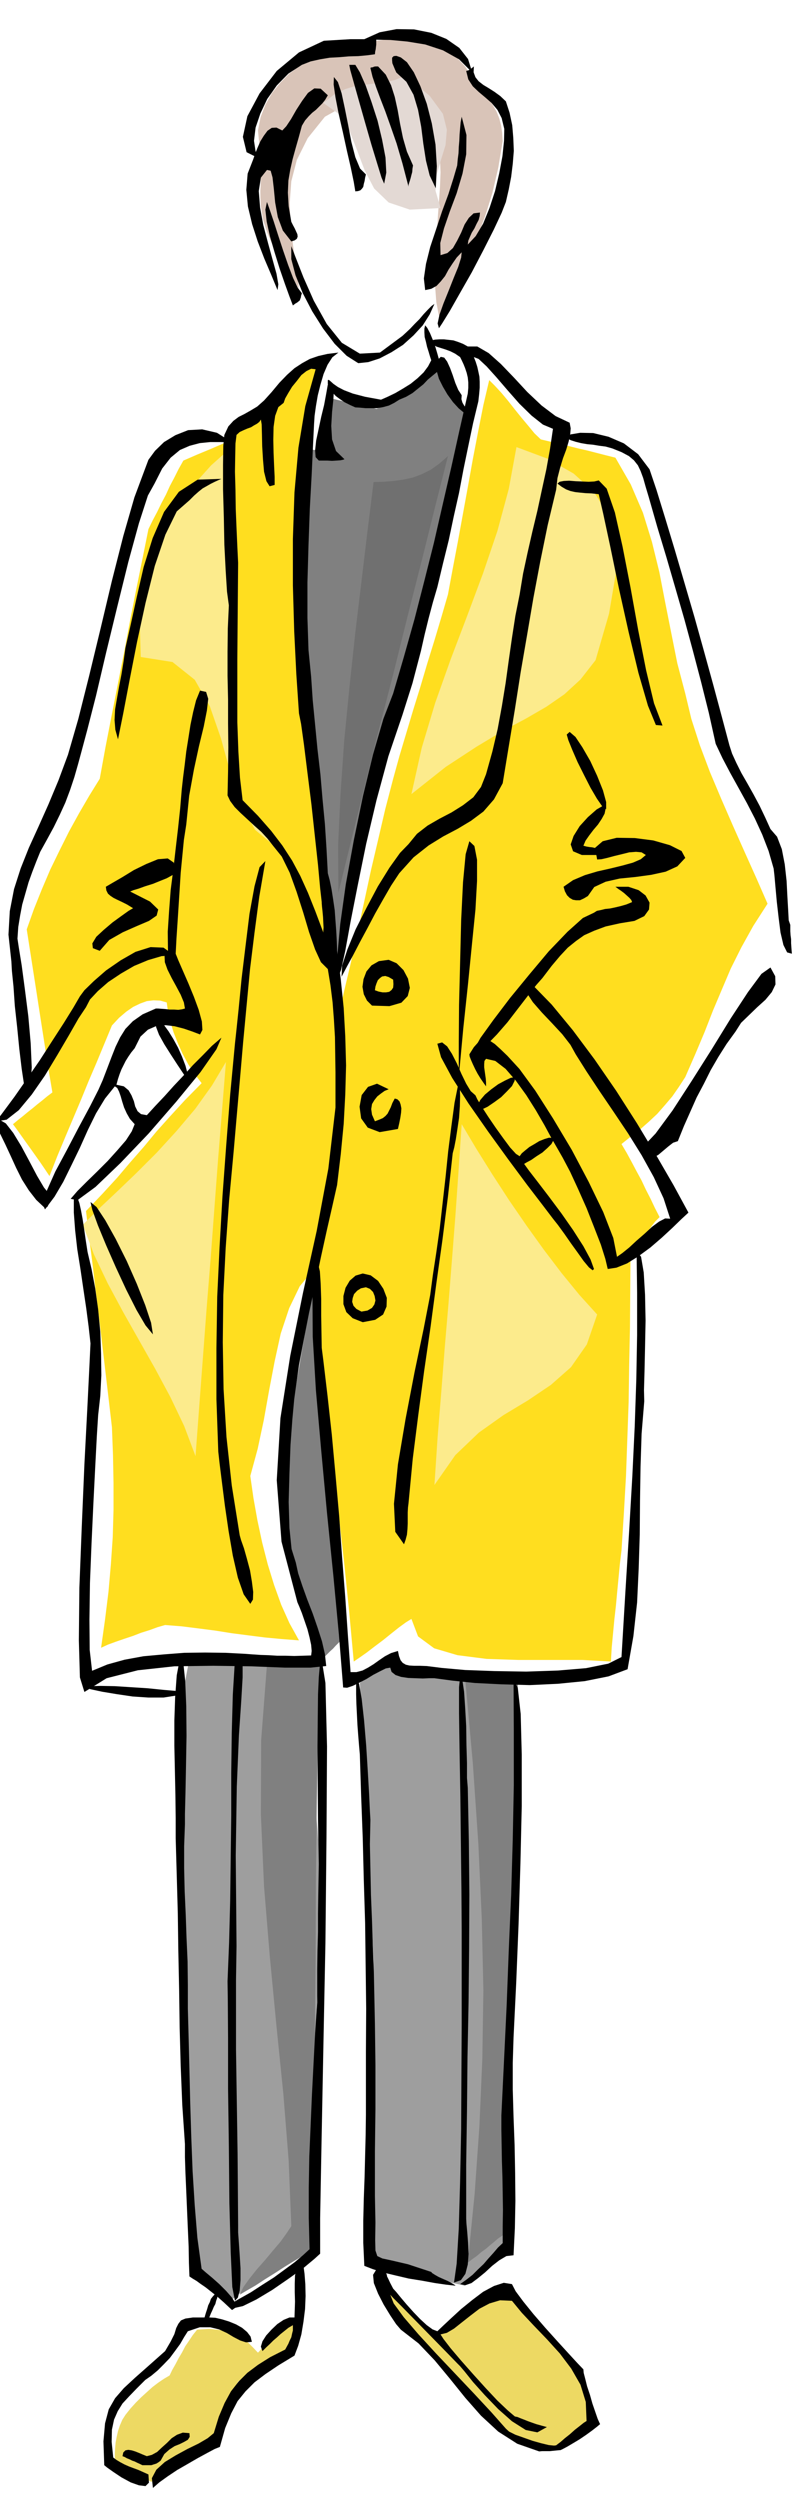
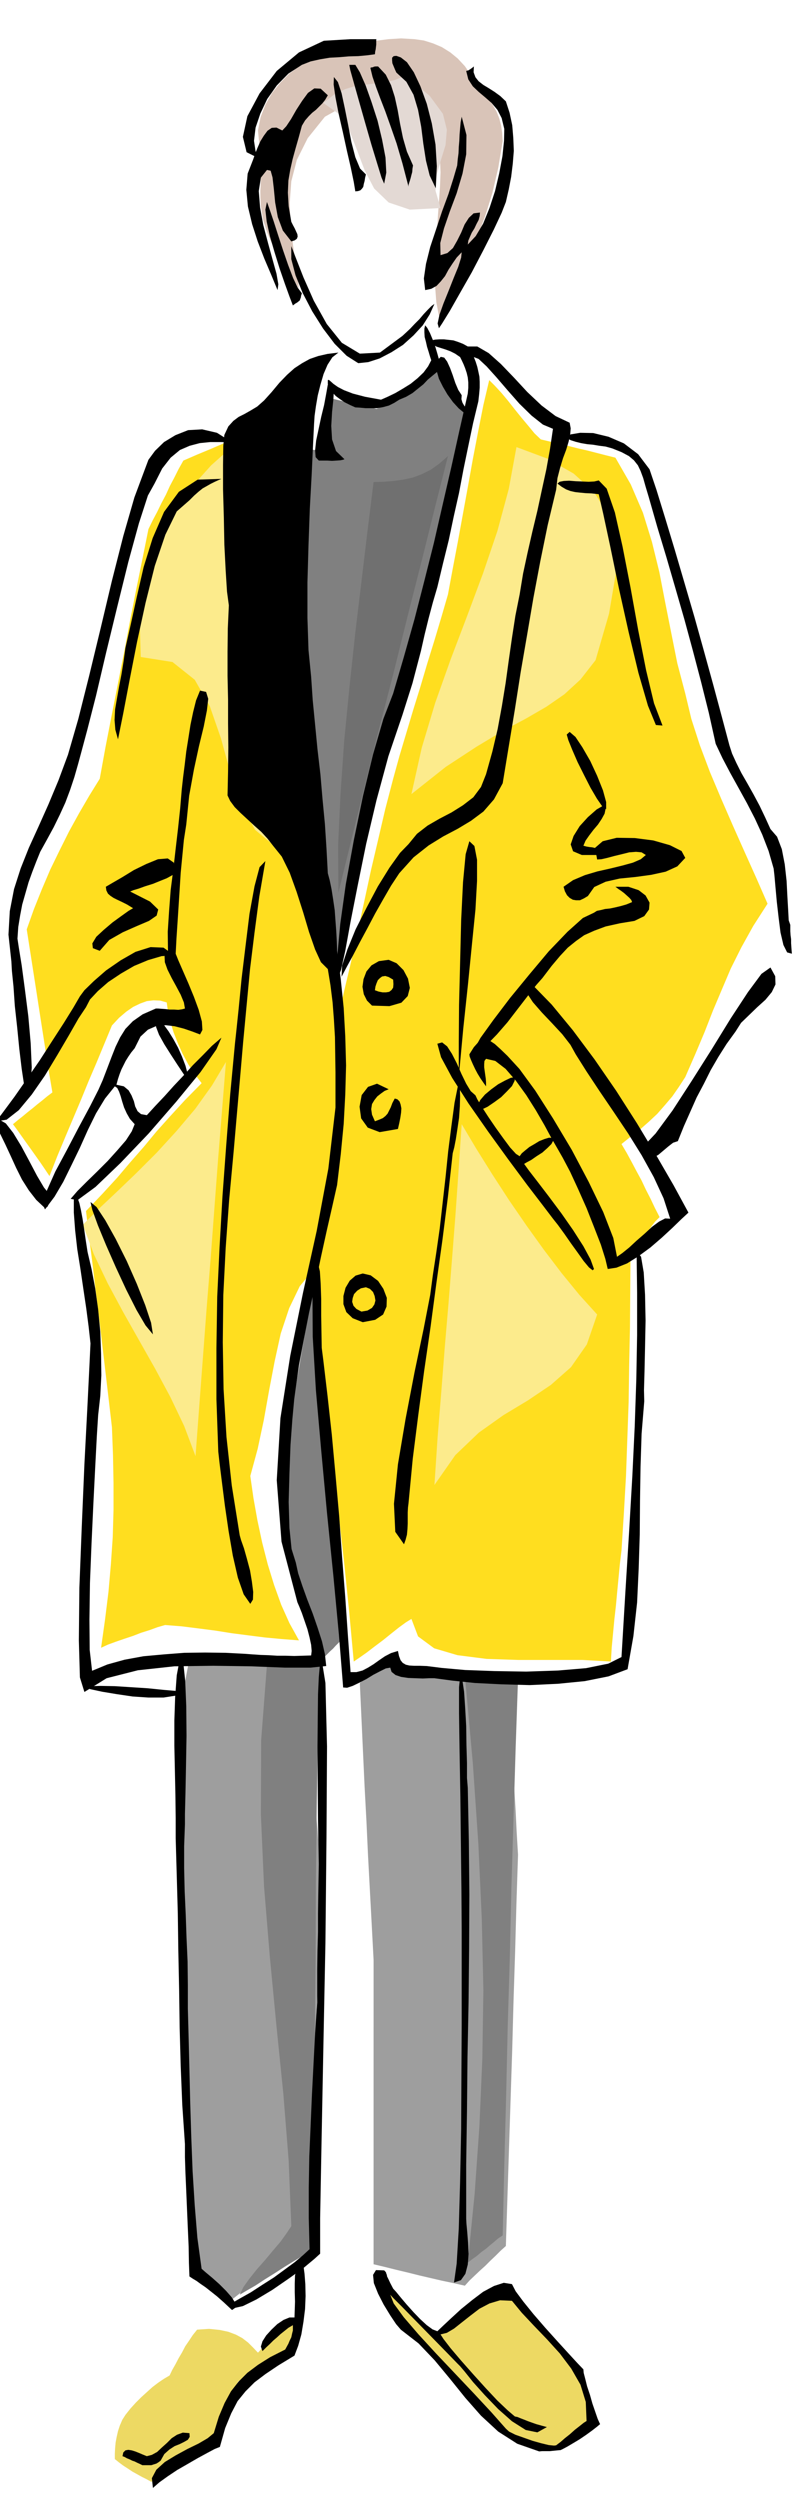
<svg xmlns="http://www.w3.org/2000/svg" width="490.455" height="1526.178" fill-rule="evenodd" stroke-linecap="round" preserveAspectRatio="none" viewBox="0 0 3035 9445">
  <style>.pen1{stroke:none}.brush2{fill:gray}.brush3{fill:#edd963}.brush4{fill:#ffde1f}.brush9{fill:#000}</style>
  <path d="m1360 6358 14-12 14-10 14-12 14-10 13-11 13-11 13-11 14-10 5 4 6 5 5 6 6 6 4 6 5 6 4 6 5 7 51 4 52 4 52 4 52 5 51 4 52 5 52 4 52 5 4 81 4 82 4 82 5 82 4 81 5 83 4 81 5 83-6 183-5 184-6 184-5 186-6 184-6 186-6 185-6 186-20 18-19 19-20 19-19 19-20 18-19 18-20 19-18 20-44-10-43-9-43-10-43-10-44-11-42-10-44-11-42-10V7404l-7-132-7-131-7-131-6-130-7-131-6-130-6-131-6-130zm-213-75-53-3-52-2-54-2-53-2-55-3-54-2-55-2-55-1-22 116-13 118-6 118-1 119 1 119 4 119 2 119v120l6 170 6 171 6 171 7 172 5 171 6 172 5 171 5 171 17 14 17 14 17 14 18 14 18 13 18 13 19 13 20 14 34-27 35-25 36-24 36-24 36-24 37-24 37-24 37-23 4-173 7-172 8-173 9-172 8-172 8-172 7-171 6-170-8-106-8-105-10-105-9-104-10-105-9-104-9-105-6-105z" class="pen1" style="fill:#9e9e9e" />
  <path d="m1009 6289-22 286-1 280 12 272 22 267 25 261 26 256 20 251 10 248-18 27-23 32-29 34-30 36-31 35-27 34-23 32-14 29 27-16 33-19 35-23 37-23 37-24 36-22 34-20 31-14 6-266 5-276 3-285 3-287 1-288 3-284 5-278 8-267-27 1-25 2-26 1-25 2h-26l-25 2-24 1-23 3zm748 40 30 331 21 306 13 285 6 269-4 258-11 254-18 255-26 261 18-14 17-12 16-14 17-12 15-13 16-13 15-13 18-12 6-264 7-263 6-263 8-263 6-264 8-262 8-264 9-262-27-3-25-1-26-1-25-1-26-1-25-1-24-2-23-1zm-535-63-18-52-17-52-17-52-17-51-18-52-17-52-17-52-17-51-1-42-1-40-3-41-2-39-3-40-3-40-3-40-1-40 15-87 15-86 15-86 15-86 15-87 15-86 15-86 15-86 4 49 4 50 4 49 5 50 4 50 5 51 4 51 5 52 3 69 5 69 6 69 6 69 5 69 5 69 5 69 5 69 4 49 4 50 4 49 5 50 4 49 5 50 4 50 5 50-10 8-9 9-10 10-9 10-10 9-10 10-9 9-8 10z" class="pen1 brush2" />
  <path d="m745 8801-16 20-14 21-15 22-12 23-13 22-12 23-12 21-10 21-22 13-22 15-21 16-21 19-21 19-21 21-20 22-19 24-12 19-9 21-7 21-5 22-4 21-2 22-1 20v21l15 12 16 12 17 11 18 12 18 10 18 10 18 9 18 10 27-17 29-16 29-18 30-18 28-19 29-17 29-18 29-15 10-31 12-30 12-30 12-30 12-30 13-30 13-30 14-30 25-14 27-14 27-14 27-14 26-15 27-15 27-15 27-14 1-14 1-13 1-13 1-12v-36l1-10-12-7-15 2-17 9-17 15-20 18-20 21-21 23-21 23-19-20-18-18-22-17-24-13-29-11-33-7-40-4-45 3z" class="pen1 brush3" />
  <path d="m187 4443-18-27-17-25-17-24-17-24-18-25-17-24-17-24-17-23 18-15 19-15 18-15 19-15 18-15 19-15 18-15 20-15-13-77-12-76-12-77-12-77-12-78-12-77-12-77-12-77 27-76 30-75 32-75 35-72 36-72 38-69 39-67 39-63 22-121 23-118 23-117 23-116 22-117 23-117 24-118 24-119 16-33 17-32 16-33 17-32 15-33 17-32 16-32 18-32 53-23 53-22 53-23 53-22 52-24 52-23 52-24 52-23-8 105-7 105-8 104-8 105-9 103-8 104-8 104-8 104 27 184 29 185 27 184 29 185 28 183 28 184 28 183 29 184 26-115 27-114 25-115 25-114 25-116 27-115 27-116 30-115 24-87 26-87 26-87 27-87 26-88 27-87 26-87 25-86 18-97 19-100 19-104 19-104 19-106 20-104 20-101 22-94 21 21 25 27 25 30 26 33 25 31 26 31 23 28 24 23 34 8 35 9 36 8 36 9 35 8 35 9 35 9 36 9 58 101 46 107 34 110 28 114 22 114 23 116 23 115 30 114 23 96 32 99 38 101 43 102 44 101 45 101 44 98 42 96-54 84-45 81-40 80-34 80-33 78-32 82-35 83-38 87-24 37-25 36-28 33-29 33-32 30-33 29-35 27-35 28 20 34 19 35 18 34 19 35 16 34 18 35 16 34 18 35-17 17-13 17-12 17-11 18-13 17-12 17-15 17-17 18-1 140-1 140-3 140-2 140-5 140-5 140-8 140-9 141-6 50-5 52-5 52-5 54-6 53-5 53-5 53-3 53-107-6h-243l-120-4-110-14-88-26-61-45-25-66-21 13-26 19-29 23-31 25-32 24-30 23-27 19-22 15-17-185-19-185-21-186-20-186-21-187-20-186-18-185-14-183-54 65-40 83-32 96-23 105-21 110-20 112-23 108-28 103 12 84 15 84 18 84 21 82 24 78 27 75 31 69 36 65-65-5-64-6-63-8-62-8-63-10-62-8-64-8-63-5-28 8-30 11-32 10-31 12-33 11-32 11-30 11-26 12 15-107 13-105 9-103 7-102 3-103v-103l-2-105-4-105-12-103-12-102-12-102-12-102-13-103-12-102-13-102-12-101 62-65 56-61 50-59 50-57 48-58 52-58 56-61 63-64-27-35-24-37-21-39-18-40-16-41-12-39-9-39-5-35-25-7-25-1-25 3-25 9-27 13-26 18-27 23-27 29-29 70-29 70-30 70-29 71-30 71-30 71-30 72-29 74z" class="pen1 brush4" />
  <path d="m1952 1689-29 158-43 159-54 159-60 161-62 163-59 166-51 170-39 175 130-103 116-76 100-60 88-47 76-44 68-47 61-56 57-73 51-176 25-148-3-125-27-103-53-85-76-68-98-56-118-44zm-937-98-116 77-101 90-88 98-71 109-56 116-37 126-18 133 4 142 120 19 84 67 57 100 42 121 35 127 40 120 54 99 80 66-23-199-15-201-10-204-4-204v-204l5-203 7-200 11-195zm730 2656 56 94 60 96 63 97 66 96 66 92 67 88 67 82 67 74-39 113-60 86-76 67-86 58-93 56-93 66-89 85-79 113 12-181 14-172 13-167 14-164 13-164 13-166 12-171 12-178zm-891-235-53 89-63 88-71 84-75 82-77 77-74 71-69 65-59 59 42 112 52 109 58 108 61 108 60 106 58 108 52 109 43 114 14-187 14-186 14-186 15-186 14-187 14-186 15-186 15-185z" class="pen1" style="fill:#fceb8c" />
  <path d="m1251 1505 21 5 21 5 22 5 22 5 21 3 21 5 22 5 22 7 33-14 32-16 31-21 31-21 29-25 29-25 28-26 29-25 12 14 14 21 13 25 14 29 13 27 13 26 12 21 12 16-21 102-20 103-22 101-22 101-23 100-21 101-22 100-21 102-28 81-27 82-27 82-25 83-26 81-26 82-27 82-27 83-13 77-12 78-14 78-14 78-15 78-14 78-15 79-12 81-7-61-7-60-7-60-6-60-7-60-6-60-6-59-6-58-9-69-8-69-8-69-7-69-8-69-8-69-8-69-7-69-3-59-2-58-3-58-2-57-4-58-3-57-3-57-3-56 1-59 2-58 2-58 3-57 2-58 2-57 2-57 3-56 8 1 9 2 8 1 9 2h8l9 2 9 1 9 3 3-22 4-25 3-28 4-28 3-29 3-26 4-24 5-19z" class="pen1 brush2" />
  <path d="m1412 1821 37-1 38-3 37-5 37-8 34-13 34-17 32-23 32-28-48 190-51 205-54 212-54 218-56 216-53 213-51 204-47 192-1-181 9-192 14-202 20-204 22-205 24-199 23-192 22-177z" class="pen1" style="fill:#707070" />
  <path d="m1228 441-65 81-41 82-21 81-6 82 3 81 10 81 12 81 10 81-20-34-20-34-22-34-21-34-21-39-17-40-15-46-8-50-2-33v-27l1-25 1-25-1-30v-37l-4-48-6-62 10-51 18-47 25-44 31-38 33-34 37-27 38-21 38-14 42-14 43-14 42-14 45-11 44-10 47-6 48-3 51 3 35 5 35 11 33 14 32 20 28 23 27 29 24 35 22 41 23 23 20 24 17 24 14 25 10 25 7 27 4 28 2 31-17 102-22 94-27 87-31 82-35 76-36 74-37 73-36 73-10-53-4-53-2-54 2-54 2-55 5-54 3-54 4-54 4-59 2-53-2-49-7-43-14-40-21-34-29-31-37-25-42-20-39-13-40-8-39-1-41 4-40 10-43 16-43 24z" class="pen1" style="fill:#d9c4b8" />
  <path d="m1222 389 41-32 41-20 38-12 39-5 37-5 37-4 38-9 39-16 92 76 50 68 15 60-5 58-17 55-16 57-5 60 19 66-116 6-80-27-55-53-36-69-29-77-29-74-40-62-58-41z" class="pen1" style="fill:#e3d9d4" />
  <path d="m578 9399-4-37 17-32 32-29 41-25 44-24 43-21 34-20 23-19 19-62 22-52 24-44 29-37 33-33 40-30 46-29 57-29 6-11 6-11 5-12 6-12 3-14 3-12v-20l-17 10-15 12-15 12-13 12-14 12-13 13-14 13-14 14-6-17 6-20 14-22 20-22 22-21 24-16 22-9h19l1-28 1-32-1-35v-33l1-31 6-22 10-14h16l4 30 3 39 1 45-2 49-6 48-8 48-12 43-14 37-61 37-49 33-41 31-34 34-30 37-24 46-23 56-20 71-20 8-28 15-35 19-38 22-40 23-36 24-32 23-24 21z" class="pen1 brush9" />
-   <path d="m394 9313-3-90 6-68 14-53 24-42 33-38 42-39 51-45 63-56 21-36 14-28 7-23 8-16 10-13 17-7 28-4h44l5-17 5-15 4-14 6-12 4-12 7-9 9-10 12-8-2 11-2 12-4 11-3 12-6 11-5 12-6 13-6 15 22 1 26 6 26 8 27 11 23 13 19 16 13 17 5 20-22 2-22-7-25-13-25-15-30-14-33-8h-40l-45 15-14 22-15 26-19 26-20 27-23 24-23 23-24 20-23 16-33 33-28 29-25 27-18 29-14 32-8 38-1 46 6 59 12 9 15 9 15 8 18 8 16 6 19 7 18 8 20 9 2 31-13 13-25-3-31-11-35-19-30-20-24-17-11-9z" class="pen1 brush9" />
  <path d="m538 9313-10-5-9-4-10-5-9-3-10-5-10-4-9-5-8-3 3-14 8-8 11-2 13 2 13 4 15 6 14 6 15 6 19-5 20-11 18-17 19-17 18-18 20-13 22-8 25 2 1 14-7 11-14 8-16 8-20 8-20 13-19 17-14 25-8 6-8 5-10 3-9 3h-34zm1500-52-83-29-72-46-65-60-59-67-58-72-58-70-61-64-67-52-18-21-22-33-25-41-21-41-16-40-3-31 11-18 31 1 4 4 3 4 1 4 2 5 1 6 5 10 7 15 11 21 11 12 18 22 22 26 26 29 25 26 25 23 22 16 18 7 22-21 31-29 37-34 42-34 41-31 41-22 37-12 31 5 14 27 29 39 38 47 45 52 45 50 42 46 34 37 23 24 1 13 6 23 7 28 11 33 9 32 11 32 9 26 9 20-12 10-18 14-22 16-25 17-25 15-22 13-17 9-8 4-12 1-10 1-10 1-9 1h-30l-10 1z" class="pen1 brush9" />
  <path d="m2102 9238-8 1-20-2-29-7-32-9-34-12-31-11-24-12-12-11-54-61-66-71-72-76-72-76-67-73-55-64-38-52-13-33 12 13 31 31 42 43 49 50 47 48 42 43 29 30 12 12 17 20 32 40 44 49 51 53 52 46 52 33 44 9 36-20-22-6-18-5-17-6-14-5-15-6-13-5-12-5-10-2-27-23-39-37-45-48-47-52-46-52-39-46-27-35-11-17 24-6 27-16 29-23 33-26 34-26 38-20 40-12 45 2 37 45 46 49 49 51 49 54 43 57 35 61 20 65 3 72-11 7-15 12-18 14-19 17-19 15-16 14-12 9-5 4z" class="pen1 brush3" />
  <path d="m716 8600-2-52-1-61-3-67-3-70-3-71-3-68-2-61v-50l-10-147-6-147-4-146-2-145-3-145-2-143-4-143-4-140v-76l-1-86-2-93-2-94v-95l3-89 6-82 13-69 12 23 7 67 4 96 1 112-2 114-2 103-2 78v39l-3 82v85l2 86 4 88 3 87 4 90 1 89v89l3 112 3 121 3 125 4 129 5 128 8 128 10 123 16 117 16 14 24 20 27 24 26 26 21 24 14 22 1 16-14 10-31-29-26-23-24-19-19-15-19-13-15-11-15-9-12-8z" class="pen1 brush9" />
  <path d="m871 8704 36-21 41-23 43-28 44-28 41-30 38-28 31-26 25-23-3-117v-117l2-116 5-116 5-117 6-117 6-116 8-116v-126l1-70 2-70v-71l1-68 1-63 1-55-3-167-1-147-1-130 1-108 1-89 3-66 4-44 7-20 14 87 6 240-2 343-4 399-8 405-7 363-5 272v134l-22 20-42 35-56 40-61 42-60 36-51 25-36 8-11-16z" class="pen1 brush9" />
-   <path d="m888 8692-10-52-6-131-5-186-2-214-3-218v-193l-1-144-1-69 6-148 4-157 2-161 2-161v-160l2-153 4-144 8-130 20 1 9 19v46l-5 86-9 133-8 193-4 261 3 342-2 129v261l2 132 2 131 2 133 1 132 1 135v29l3 41 3 45 3 49v45l-3 39-7 27-11 12zm851-63 24-17 23-18 21-21 21-20 18-21 19-21 17-20 18-17v-63l1-63-1-62-1-61-2-61-1-59-1-58v-56l10-207 10-209 8-209 9-209 6-208 4-205v-202l-1-196 16 30 11 99 4 154v194l-5 217-7 229-9 223-10 205-3 96v101l3 104 4 106 2 105 1 106-2 103-5 102-27 3-27 16-27 21-27 25-27 22-24 18-23 8-20-4zm-362-69-4-87v-84l2-84 3-81 2-81 2-77 1-77v-238l1-162-2-163-2-161-5-162-4-159-6-159-5-157-3-34-3-37-3-40-2-40-2-40-1-37v-33l2-27 9 21 10 57 9 81 8 95 6 96 5 86 3 65 2 34-2 92 2 95 2 96 4 98 3 96 4 98 2 98 2 98 1 77 1 80v163l-1 81-1 83v165l2 102-1 66 1 39 7 21 19 9 37 8 60 14 88 29 3 4 11 7 14 8 18 8 16 7 15 8 10 6 5 4-36-4-42-6-49-9-50-8-51-12-46-11-40-13-31-12z" class="pen1 brush9" />
  <path d="m1716 8623 10-71 8-133 5-176 4-200 1-205 1-188v-362l-1-150-2-173-2-179-3-170-2-143v-99l4-39 9 15 6 41 4 59 4 70 1 72 2 69v56l3 37 4 200 2 203-1 204-2 204-4 204-2 205-3 204v204l1 19 3 32 3 39 2 43-3 40-9 35-17 24-26 9zM319 6375l20-5 41-1 54 1 63 4 62 4 59 6 46 4 29 4-30 14-45 7h-57l-60-4-61-9-54-9-42-9-25-7z" class="pen1 brush9" />
  <path d="m342 5075-7-63-9-69-11-74-11-75-12-75-8-71-5-67v-58l7-4 8 9 6 17 6 27 6 32 6 39 6 42 7 45 15 64 14 74 11 79 8 84 3 82 1 83-4 78-8 72-5 79-6 115-7 139-7 151-6 150-2 139 1 114 9 79 58-24 65-18 71-13 77-7 77-6 79-1 78 1 76 4 26 2 30 2 30 1 33 2h32l32 1 32-1 32-1 2-17-2-23-6-28-8-31-11-32-10-29-10-25-7-16-60-229-18-232 14-235 37-235 48-237 52-235 44-235 27-231v-132l-1-68-1-66-4-67-5-65-8-64-10-61-26-26-22-48-23-66-22-74-25-78-26-72-30-61-33-41-21-27-23-25-27-24-26-24-26-24-22-22-17-23-10-21 2-91 1-91-1-90v-90l-2-90v-90l1-89 4-87-7-52-5-79-5-98-2-104-3-105v-93l1-72 4-41 15-32 19-21 20-15 22-11 23-13 25-15 26-23 28-31 30-36 29-30 28-25 29-19 29-16 32-11 35-8 41-5-23 18-18 28-15 35-12 41-10 40-7 41-5 36-2 31-4 82-5 109-7 128-5 139-4 140v135l4 121 10 101 6 89 9 92 9 93 11 94 8 94 9 94 6 93 5 93 7 26 7 34 6 38 6 41 3 41 3 41 2 38 1 34 14 108 11 108 6 108 3 109-3 109-6 112-11 114-14 117-18 80-21 92-22 100-22 106-23 105-20 102-18 95-12 85-6 44-7 76-7 96-4 108-3 108 3 99 8 79 16 51 9 41 16 48 18 50 21 54 18 52 17 53 11 48 5 45-59 6h-99l-127-5-142-2-147 2-138 15-118 30-84 52-17-55-4-140 2-199 9-230 10-236 11-211 8-162 4-84z" class="pen1 brush9" />
  <path d="m1297 6375-16-199-21-223-24-237-22-237-20-227-12-202-1-167 12-118 9 8 7 30 3 46 2 59v63l1 63 1 58 6 47 16 135 16 145 14 152 14 157 11 155 12 152 10 145 10 137h22l23-6 21-11 21-13 21-15 22-15 23-12 26-8 4 19 6 16 8 10 12 7 13 3 18 1h21l27 1 56 7 89 8 110 4 121 2 119-4 107-9 84-17 50-25 15-251 14-226 12-207 9-188 6-177 3-167v-161l-2-158 17 23 10 59 5 84 2 98-2 100-2 92-2 71 1 42-10 122-4 125-2 127-1 129-4 128-6 129-14 127-22 125-72 27-90 18-101 10-107 5-107-3-100-5-86-9-67-9h-20l-24 1-28-1-27-1-27-4-21-7-15-12-5-16-17 3-22 11-25 13-26 16-27 14-25 12-21 7-15-1zm-351-316-25-36-22-63-19-83-16-93-14-96-11-87-9-72-5-45-7-198v-194l3-193 9-190 11-192 14-190 15-192 18-192 5-46 9-86 11-113 15-124 15-122 19-104 19-72 22-23-23 134-18 136-17 138-13 138-13 138-12 139-12 137-12 138-17 183-13 180-9 178-2 179 3 177 11 181 20 183 30 188 5 18 11 31 11 39 12 45 7 42 5 39-1 29-10 16z" class="pen1 brush9" />
  <path d="m1636 4817 13-85 13-91 11-97 11-97 10-98 12-94 12-89 16-80 4 22 1 33-1 39-3 43-6 41-6 39-6 31-6 23-18 164-21 165-23 164-22 165-24 165-22 165-21 166-16 168-2 16-1 19v42l-1 21-2 21-5 19-6 17-33-47-5-106 15-149 29-172 34-177 34-162 25-129 10-75zm-265 178-38-15-24-23-11-30v-31l8-31 16-27 22-19 27-8 30 7 28 21 20 30 13 34-1 33-13 30-30 20-47 9z" class="pen1 brush9" />
  <path d="m1366 4955-19-10-11-12-5-15 2-14 5-15 12-13 14-9 19-4 15 6 12 12 6 15 3 17-4 15-9 13-17 10-23 4z" class="pen1 brush4" />
  <path d="m2297 4794-9-38-17-54-26-67-28-71-32-72-30-65-28-53-20-35-22-38-27-50-33-57-36-57-39-54-39-45-39-30-35-8-6 8-1 12v12l2 15 2 14 2 14 1 14v15l-10-14-11-16-11-18-9-17-9-19-7-16-5-13-1-8 17-27 16-18 15-10 15-1 15 5 18 12 21 19 27 26 45 49 60 82 67 105 71 119 64 121 55 114 38 98 14 71 20-14 26-21 28-26 30-26 28-26 27-20 23-12 19 1-25-77-37-80-46-83-51-82-55-82-53-78-49-74-41-65-20-36-31-40-39-42-38-40-34-39-21-32-4-24 21-12 75 77 80 97 82 110 82 119 78 122 73 121 66 114 56 103-27 25-34 33-40 37-43 37-45 33-43 27-40 16-33 5zM170 4564l-33-31-28-36-26-41-22-44-21-46-20-43-20-41-20-35 18-17 24 14 28 36 31 51 30 56 29 55 26 44 21 26 1 6 1 8-1 9-1 9-4 7-3 7-5 4-5 2zm408 477-28-34-34-58-39-77-39-84-37-84-31-75-21-58-7-30 23 19 33 50 39 70 42 84 38 86 32 81 22 66 7 44z" class="pen1 brush9" />
  <path d="m2090 4604-38-50-59-77-72-97-76-105-74-106-62-97-42-78-14-51 18-5 19 15 18 28 19 37 17 39 18 37 17 28 18 16 7 15 18 30 24 37 28 41 28 39 26 35 22 24 14 9 8-11 13-11 16-13 19-11 18-11 20-8 17-5 15 1 1 10-7 13-15 15-19 17-22 14-20 14-17 9-10 6 18 25 34 44 42 55 47 63 44 63 39 61 27 50 13 36-5 5-14-11-20-24-22-31-26-36-25-36-24-33-19-24zm-1823-75 26-30 35-35 39-38 40-40 37-41 32-37 22-34 11-27-18-20-12-21-10-22-7-22-6-21-6-17-7-14-9-6-37 46-34 56-31 63-30 67-32 66-31 63-33 56-36 48-9-21 16-50 32-72 44-82 45-86 42-78 32-63 16-36 18-47 16-42 15-38 17-35 20-32 28-29 37-26 50-22h8l13 1 14 1 18 2h16l16 1 14-2 11-3-4-23-12-29-17-32-17-31-16-32-10-28-1-23 13-14-1-78 5-77 6-80 10-78 9-79 9-77 8-75 6-72 5-45 6-47 6-51 8-50 8-51 10-48 11-44 15-37 23 5 8 26-5 44-12 61-18 74-19 88-18 99-11 109-9 58-6 62-6 62-4 64-4 62-4 62-4 60-3 58 10 25 17 39 21 48 21 51 18 49 12 44 2 32-9 17-29-11-32-11-35-9-34-4-35 3-32 14-28 26-22 44-13 16-11 16-10 16-8 16-8 16-7 18-6 18-6 22 28 6 18 15 11 19 9 22 5 20 9 18 13 11 22 4 32-35 35-37 35-39 36-38 36-40 37-37 35-36 36-31-19 44-60 86-91 111-105 121-107 112-94 90-68 50-26-5z" class="pen1 brush9" />
  <path d="m-14 4236 29-39 40-54 46-66 49-71 47-73 44-68 36-58 25-43 17-23 36-35 46-40 55-38 56-32 57-18 49 2 40 29-47 3-51 15-53 22-50 29-48 32-39 34-30 32-15 29-28 42-36 63-44 75-47 78-50 72-49 59-46 36-39 6zm1483-121-15 6-14 10-14 11-11 14-9 15-3 19 3 21 11 25 16-6 14-6 10-8 8-9 6-12 6-12 6-16 9-17 10 3 8 8 4 11 3 15-1 16-3 20-4 20-5 22-69 12-45-17-25-35-6-44 8-44 24-31 34-12 44 21zm960 219 49-52 64-87 72-111 76-120 72-117 65-99 51-69 34-24 18 33 1 31-14 29-24 29-31 28-31 30-30 29-21 33-34 47-31 49-29 50-26 52-27 51-24 54-24 54-23 57-18 6-18 14-19 16-19 16-19 10-16 1-14-12-10-28zm-621-138-3-20 10-20 18-21 24-20 26-19 26-14 21-10 16-3-1 14-10 20-19 20-22 22-26 19-25 17-21 10-14 5zM601 3851l17 19 19 26 18 29 18 33 15 34 13 34 9 34 6 32-21-33-24-36-26-40-24-38-20-36-11-29-2-21 13-8z" class="pen1 brush9" />
  <path d="m101 4138-10-40-9-60-9-75-8-81-9-82-5-73-6-59-2-36-11-101 5-89 16-83 25-78 31-78 36-79 38-85 38-91 36-97 39-135 41-163 43-178 43-181 43-169 42-146 41-110 12-32 25-34 34-33 43-26 48-19 53-3 56 13 57 36-42-1h-40l-40 4-38 10-37 16-35 29-32 41-29 57-25 45-34 105-40 146-42 170-42 173-38 162-33 129-22 82-13 48-14 49-16 48-18 48-21 46-23 47-25 46-26 47-15 37-15 39-14 39-12 42-12 42-8 42-7 43-3 44 5 33 11 68 12 90 13 102 9 102 4 92-5 69-14 36zm1690-172 25-45 49-68 63-83 73-89 73-87 71-74 58-52 42-20 11-7 15-3 16-4 19-2 19-4 21-5 21-6 22-9-3-8-7-8-10-9-10-9-12-9-9-6-8-6-4-3h49l39 13 26 20 15 27-2 26-18 25-37 18-55 9-54 12-43 16-38 17-31 22-31 25-29 31-32 38-35 46-23 26-32 41-37 48-40 52-40 46-37 38-30 21-20-1zm-385-167-19-19-12-24-5-28 4-29 11-29 19-23 28-16 37-5 30 13 26 26 17 32 7 35-8 31-24 25-45 13-66-2z" class="pen1 brush9" />
  <path d="m1417 3741 2-14 4-12 5-12 8-8 8-6 12-2 13 4 17 10 1 17-1 13-6 9-9 7-12 2h-13l-15-3-14-5z" class="pen1 brush4" />
  <path d="m1774 3178 19 18 10 52v80l-6 108-13 129-15 151-18 169-17 184v-134l1-138 4-159 4-162 7-143 10-106 14-49zM503 3431l-23-14-20-10-17-8-14-7-12-8-9-8-6-12-2-14 24-14 38-22 44-27 47-23 44-18 37-3 23 16 7 40-14 8-20 11-25 10-27 11-29 9-25 9-20 6-12 5 75 38 31 30-6 23-29 20-47 20-52 23-51 29-36 41-26-10-2-18 15-25 28-26 33-28 33-24 28-20 17-10zm788 259 2-42 20-61 31-76 41-81 43-81 44-71 40-56 32-33 32-39 40-31 45-26 46-24 43-27 39-30 29-39 19-48 24-86 20-85 16-87 14-86 12-87 12-84 13-84 16-80 13-79 17-79 18-79 19-79 17-79 17-78 14-78 11-75-38-16-43-34-46-45-44-50-43-50-37-41-30-28-18-7 7 18 6 19 4 18 4 19 1 19v23l-2 24-3 27-20 83-18 86-18 87-17 90-20 89-19 90-22 89-21 88-17 58-16 60-15 61-14 62-16 61-16 61-19 60-19 60-53 156-45 166-39 165-32 157-27 137-20 110-16 72-10 26-4-79 11-120 21-150 30-165 35-169 38-157 39-134 37-96 41-140 40-142 37-144 36-143 33-144 33-143 31-140 31-137 2-22v-20l-2-19-4-17-6-18-6-15-7-15-6-12-19-13-18-9-19-7-16-5-16-5-11-6-8-8-2-10 15-3 16-1h17l18 2 18 2 18 6 18 7 18 10h36l43 25 46 41 50 52 50 54 54 51 53 40 53 25 4 21-2 25-6 26-9 30-12 32-11 36-10 39-5 44-32 134-28 137-26 138-24 141-24 139-22 141-23 139-23 140-33 61-40 46-47 35-50 30-55 29-55 34-57 45-54 60-31 47-30 52-30 53-29 55-28 52-26 50-24 44-20 38z" class="pen1 brush9" />
-   <path d="m1222 3523-30-80-28-70-29-64-31-58-37-57-42-55-50-57-58-59-10-85-6-98-4-111v-240l1-124 1-122 1-117-3-62-3-68-3-73-1-72-2-69 1-59 1-48 4-32 12-11 15-7 14-6 14-5 11-7 11-6 9-7 6-9 3 18 1 37 1 46 3 50 4 46 9 36 12 19 19-5v-31l-2-42-2-48-1-49 1-49 6-42 12-33 20-16 6-17 12-21 14-23 18-22 17-22 19-15 18-9 17 2-39 139-26 157-15 169-6 176v176l5 173 8 162 10 148 8 40 11 79 13 105 15 119 13 120 12 110 8 87 6 53v4l1 13 2 18 2 22 1 21 1 18-1 13v6z" class="pen1 brush4" />
  <path d="m2924 3281-19-66-24-62-28-61-30-58-32-58-31-56-29-55-26-55-26-117-29-116-31-118-32-118-34-118-34-117-35-116-32-112-12-40-9-32-10-27-10-21-15-19-19-16-28-15-35-14-25-7-24-3-24-4-22-2-23-4-20-5-19-6-15-9 15-13 36-6 49 1 58 14 58 25 54 41 43 57 26 77 33 107 36 119 37 126 38 130 36 129 35 127 32 119 29 109 10 31 16 35 19 38 23 40 23 41 23 43 21 44 20 44 25 29 18 47 11 57 7 63 3 59 3 52 2 38 6 17v24l1 15 2 15v15l1 15 1 13 1 12-18-5-14-28-11-47-7-55-7-61-5-55-4-45-3-26zm-794 69 36-25 45-19 47-14 49-11 45-11 40-11 30-13 19-16-16-10-21-2-26 2-28 7-29 7-26 7-22 5-16 1-8-44 29-25 53-13 68 1 70 9 63 18 44 22 14 26-30 32-44 20-55 12-59 8-60 6-53 12-43 20-24 34-15 9-15 7h-15l-12-2-12-7-10-10-8-15-5-17z" class="pen1 brush9" />
  <path d="m2286 3040 3 15-4 19-11 20-14 21-17 20-16 21-14 20-8 19 11 3 12 2 10 1 9 2 6 2 5 5 3 8 2 12h-64l-33-14-9-26 11-32 23-37 31-34 33-29 31-18z" class="pen1 brush9" />
  <path d="m2142 2775 11-10 22 19 26 39 30 52 26 56 22 55 12 44v27l-15-11-20-29-24-41-24-47-25-50-20-46-15-37-6-21zM474 2448l20-88 23-105 26-113 34-109 43-99 56-76 71-46 90-3-14 6-13 6-14 7-14 8-16 9-15 12-17 15-18 18-48 42-43 88-40 118-35 140-32 147-28 143-24 126-20 99-10-36-3-37 2-40 7-41 8-45 9-46 8-49 7-51zm1789-581-27-3-23-1-21-2-18-2-18-4-16-6-17-10-16-12 8-7 16-3 20-1 25 2 24 1 25 1 21-1 17-4 30 31 31 90 29 129 30 154 29 161 30 152 30 125 32 84-25-2-30-73-36-124-37-154-37-166-32-155-27-126-17-74zm-1058-127-12-13-2-26 4-37 9-42 10-47 11-45 8-43 6-34 17-2 6 21-2 37-5 48-3 52 3 51 15 44 32 31-6 2-10 2-15 1-16 1-17-1h-33zm552-178-23-19-22-24-21-29-17-29-15-30-8-28-3-24 5-18 13-13 13 3 11 15 11 24 10 27 10 30 11 26 13 20-1 15 4 14 6 10 7 10 5 6 2 7-3 3-8 4z" class="pen1 brush9" />
  <path d="m1343 1539-20-9-20-10-18-12-16-12-14-15-10-15-6-15v-15l4-1 7 6 10 9 17 12 23 12 34 13 46 12 60 11 25-11 29-14 29-17 29-18 26-21 23-22 17-23 12-23-5-15-5-17-6-19-4-18-5-19-1-17v-15l3-12 8 10 10 19 10 24 10 27 8 27 7 25 6 20 4 14-18 10-17 14-18 15-17 18-20 16-21 17-24 14-26 11-19 12-20 10-22 6-22 4h-45l-21-2-17-1z" class="pen1 brush9" />
  <path d="m1354 1372-44-28-45-45-44-58-41-65-36-69-27-67-16-61v-49l17 44 29 74 39 88 49 88 57 71 68 41 76-4 85-63 13-12 16-15 17-18 18-18 16-19 16-17 14-14 11-8-18 40-26 41-35 38-40 36-44 28-44 23-43 14-38 4zm-247-218-13-34-17-47-20-58-19-61-18-62-12-55-5-45 6-29 10 28 15 44 17 53 19 58 19 55 19 50 18 37 15 20-3 9-1 7-2 5-2 6-5 4-5 4-7 4-9 7z" class="pen1 brush9" />
  <path d="m1659 1240-5-18 7-33 15-42 19-47 19-48 18-44 11-35 2-20-19 20-16 23-15 23-13 24-16 20-16 17-20 11-23 5-5-44 8-55 16-64 22-66 23-69 24-65 19-60 14-48 2-23 3-23 1-24 2-23 1-24 2-23 2-23 4-21 18 69-1 73-14 73-22 74-26 69-22 64-14 55 1 46 26-8 21-19 16-28 15-30 13-31 16-25 18-17 24-3-1 13-4 15-8 15-8 17-10 16-7 16-6 14-2 15 30-32 28-47 24-59 21-64 16-68 12-64 6-58 1-45-10-41-16-31-22-26-24-21-25-21-22-21-17-26-8-32 8-2 8-5 7-5 6-5-1 22 7 19 12 15 18 14 20 12 22 14 22 16 21 20 14 43 10 47 4 48 2 49-4 49-6 49-9 47-11 48-16 41-30 64-39 77-44 84-45 79-38 67-29 47-12 18zm-610-144-24-58-26-61-25-65-21-65-16-67-6-63 5-61 21-54 7-20 9-23 11-25 13-21 14-19 16-11 18-1 22 11 15-16 18-27 20-35 22-34 22-30 24-17 24 1 27 25-10 17-11 14-12 12-12 12-14 11-13 13-14 16-12 20-12 44-12 42-11 40-9 40-7 41-2 46 3 51 10 59 6 12 7 13 5 11 5 11 1 9-3 8-8 6-13 4-32-41-19-51-10-55-5-52-5-43-7-25-14-3-23 29-8 51 5 62 12 66 18 68 17 62 15 54 7 40-3 22zm828-264v-17 17zm-534-109-6-36-11-53-15-65-15-69-16-70-12-62-7-49 1-28 15 19 14 42 12 56 13 65 12 63 15 58 18 43 22 22-3 12-2 13-3 11-2 11-5 7-6 6-9 3-10 1zm57-466 2-2 8-1 3-2 6-1h10l29 31 20 40 14 44 11 50 9 51 11 54 15 52 23 52-2 12-1 13-3 11-3 12-3 10-3 9-2 7v6l-23-88-22-75-23-66-20-56-19-49-16-43-13-38-8-33zm247 454-23-48-14-56-10-64-8-64-12-64-17-57-27-49-38-35-5-11-5-12-5-12-1-11v-10l6-6 10-1 17 6 23 18 26 38 25 53 24 66 19 74 14 80 5 82-4 83zm-195-17-10-23-16-52-22-72-23-80-23-81-20-71-14-50-4-20h23l17 28 22 50 22 62 23 71 17 71 13 68 3 57-8 42z" class="pen1 brush9" />
  <path d="M1325 148h98l-1 2v19l-1 8-1 9-2 9-1 10-30 4-33 3-36 1-35 3-37 2-36 6-36 8-33 13-51 33-44 45-36 51-26 55-18 53-6 50 6 40 20 30-54-27-14-58 17-78 46-86 65-85 84-70 94-44 101-6z" class="pen1 brush9" />
-   <path d="m1377 148 58-26 64-12 66 1 65 13 57 23 49 34 33 42 16 51-50-50-61-34-67-22-67-11-64-6-51-1-36-1-12-1z" class="pen1 brush9" />
</svg>